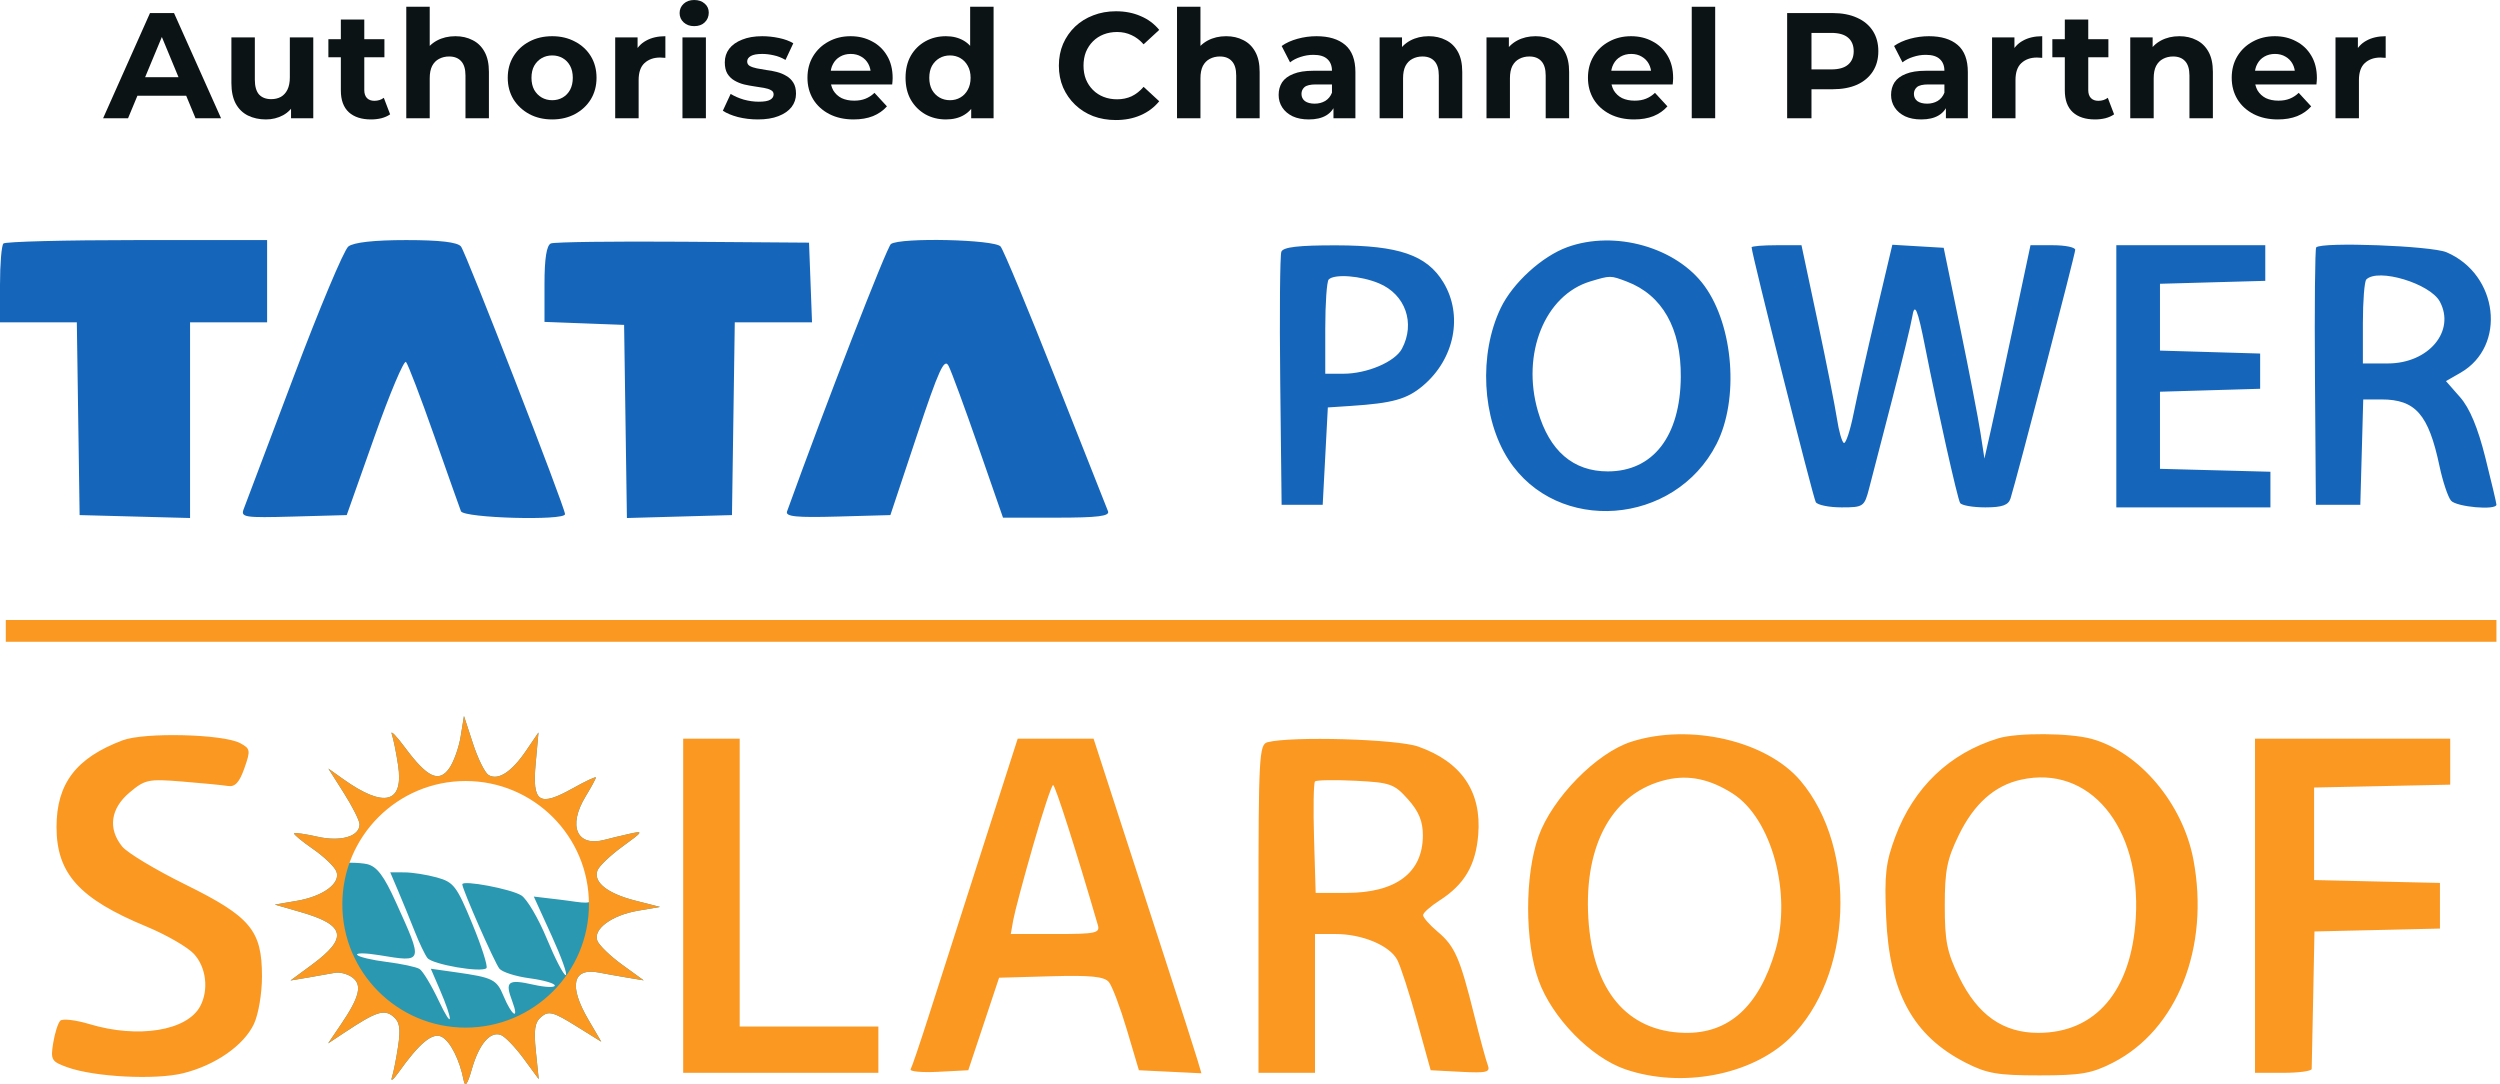
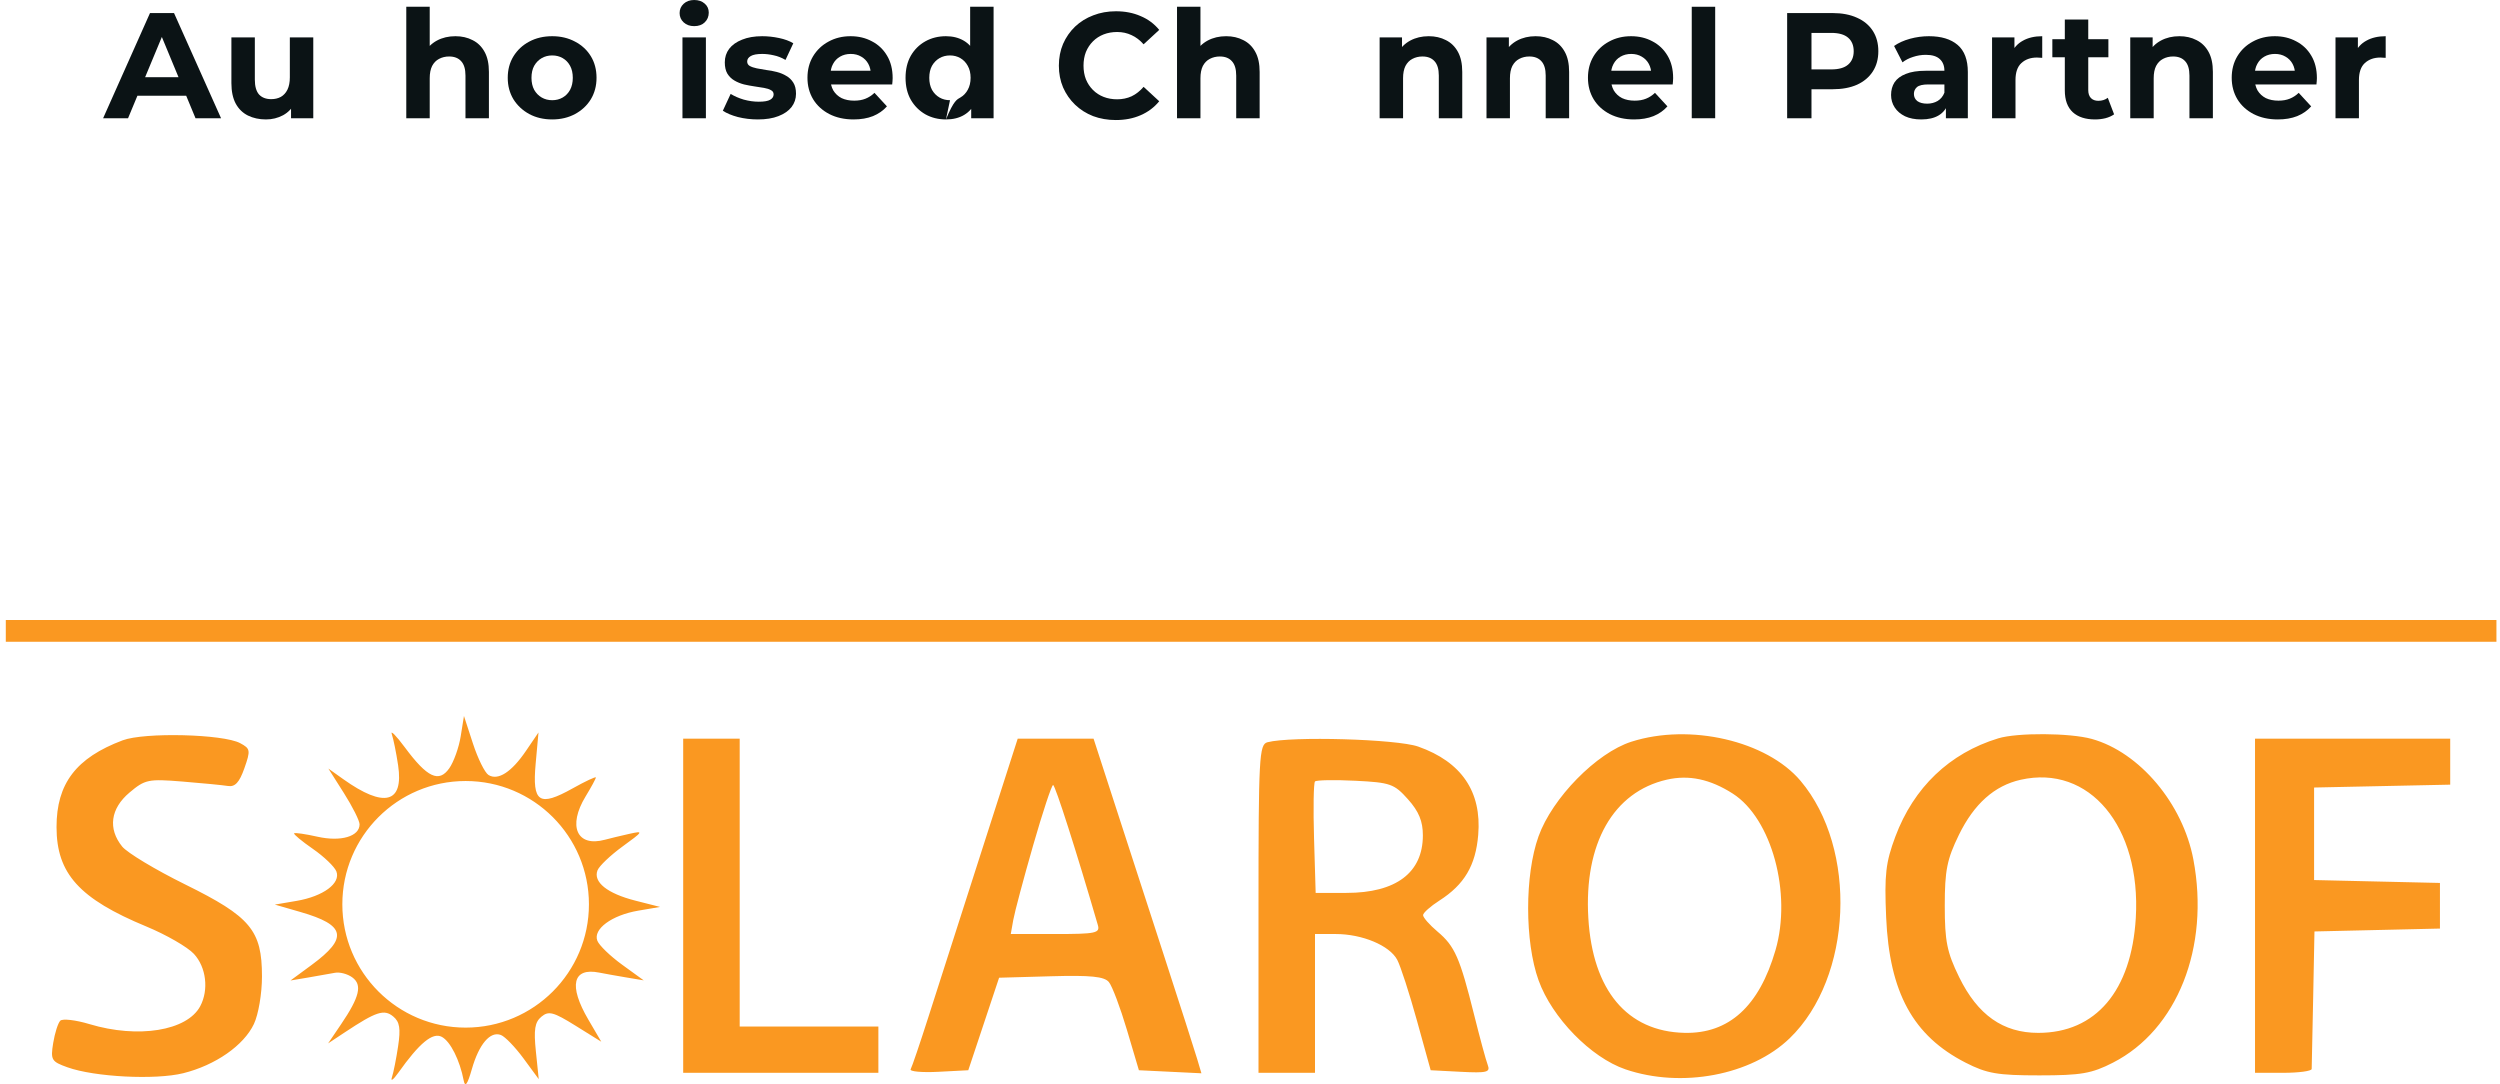
<svg xmlns="http://www.w3.org/2000/svg" width="392" height="170" viewBox="0 0 392 170" fill="none">
-   <path fill-rule="evenodd" clip-rule="evenodd" d="M72.237 115.457C71.955 117.213 71.15 119.465 70.448 120.465C68.819 122.785 66.998 121.93 63.487 117.196C62.106 115.335 61.183 114.401 61.434 115.12C61.684 115.838 62.131 118.036 62.425 120.001C63.319 125.963 60.236 126.743 53.829 122.178L51.487 120.509L53.934 124.371C55.28 126.495 56.382 128.693 56.382 129.256C56.382 131.153 53.442 132.019 49.791 131.198C47.902 130.773 46.25 130.533 46.119 130.664C45.989 130.795 47.311 131.893 49.058 133.105C50.805 134.316 52.465 135.908 52.746 136.643C53.457 138.497 50.694 140.542 46.513 141.257L43.092 141.841L47.119 143.003C54.206 145.048 54.63 147.059 48.869 151.299L45.55 153.742L48.348 153.271C49.887 153.013 51.764 152.681 52.519 152.534C53.273 152.387 54.495 152.711 55.234 153.251C56.839 154.425 56.386 156.32 53.476 160.611L51.446 163.605L54.115 161.838C58.994 158.607 60.236 158.204 61.661 159.388C62.671 160.227 62.842 161.267 62.425 164.043C62.131 166.009 61.693 168.206 61.453 168.925C61.212 169.644 61.66 169.326 62.446 168.217C65.772 163.534 67.853 161.817 69.276 162.579C70.63 163.305 72.095 166.225 72.709 169.426C72.927 170.561 73.305 170.035 73.983 167.649C75.103 163.721 76.868 161.645 78.545 162.289C79.192 162.537 80.791 164.196 82.098 165.975L84.474 169.209L84.026 164.86C83.672 161.432 83.856 160.28 84.895 159.417C86.031 158.474 86.767 158.669 90.248 160.833L94.282 163.343L92.246 159.866C89.124 154.535 89.79 151.673 93.958 152.504C94.776 152.668 96.681 153.008 98.192 153.261L100.937 153.721L97.55 151.265C95.686 149.914 93.936 148.223 93.662 147.506C92.962 145.68 95.935 143.496 100.079 142.79L103.499 142.208L99.609 141.216C95.217 140.096 92.984 138.308 93.686 136.475C93.948 135.793 95.719 134.105 97.622 132.723C100.902 130.341 100.957 130.238 98.667 130.75C97.338 131.048 95.617 131.463 94.841 131.673C90.454 132.864 88.98 129.543 91.824 124.875C92.708 123.424 93.431 122.089 93.431 121.909C93.431 121.73 91.792 122.499 89.788 123.62C84.527 126.562 83.439 125.837 83.99 119.754L84.435 114.849L82.474 117.736C80.209 121.071 78.085 122.438 76.596 121.518C76.023 121.163 74.923 118.937 74.152 116.57L72.749 112.267L72.237 115.457ZM65.782 122.918C62.859 124.22 56.128 128.009 54.115 135.502C53.014 135.174 56.481 135.224 57.589 135.502C59.108 135.884 60.199 137.329 62.047 141.405C66.407 151.027 66.441 150.919 59.437 149.764C57.351 149.421 55.806 149.4 56.003 149.718C56.199 150.036 58.271 150.536 60.606 150.828C62.942 151.12 65.27 151.617 65.782 151.933C66.292 152.249 67.653 154.501 68.804 156.937C71.054 161.698 71.131 160.185 68.901 155.021L67.553 151.898L71.431 152.447C77.287 153.275 77.873 153.565 78.952 156.172C80.266 159.345 81.476 160.056 80.312 156.97C79.142 153.87 79.63 153.496 83.66 154.402C85.491 154.814 86.988 154.872 86.988 154.534C86.988 154.194 85.214 153.681 83.045 153.393C80.877 153.106 78.744 152.425 78.303 151.88C77.546 150.942 72.49 139.449 72.49 138.664C72.49 137.947 80.167 139.392 81.753 140.409C82.639 140.976 84.429 144.02 85.732 147.172C87.035 150.324 88.374 152.903 88.707 152.903C89.04 152.903 88.05 150.131 86.507 146.742L83.701 140.581L87.761 141.062C91.676 141.527 93.028 142.136 93.028 140.204C94.007 139.328 92.417 136.399 91.821 134.973C89.788 126.557 75.055 118.786 65.782 122.918ZM62.477 139.806C63.183 141.469 64.333 144.279 65.031 146.052C65.73 147.825 66.625 149.698 67.02 150.214C67.799 151.229 75.522 152.556 76.274 151.803C76.527 151.551 75.531 148.429 74.061 144.867C71.615 138.938 71.145 138.322 68.516 137.591C66.937 137.152 64.642 136.791 63.419 136.788L61.192 136.783L62.477 139.806Z" fill="#2A98B0" />
-   <path fill-rule="evenodd" clip-rule="evenodd" d="M0.537 38.182C0.242 38.477 0 41.379 0 44.63V50.541H6.023H12.046L12.265 65.653L12.484 80.766L21.143 80.995L29.801 81.224V65.882V50.541H35.842H41.883V44.093V37.645H21.479C10.256 37.645 0.832 37.887 0.537 38.182ZM54.62 38.652C53.925 39.207 50.079 48.365 46.072 59.004C42.065 69.643 38.534 78.996 38.224 79.787C37.702 81.122 38.271 81.211 46.014 80.996L54.367 80.766L58.728 68.446C61.127 61.67 63.347 56.411 63.662 56.759C63.977 57.107 65.957 62.288 68.062 68.273C70.167 74.257 72.064 79.608 72.276 80.161C72.688 81.237 88.598 81.684 88.598 80.619C88.598 79.579 73.079 39.659 72.283 38.652C71.744 37.97 68.965 37.645 63.685 37.645C58.654 37.645 55.434 38.003 54.62 38.652ZM86.383 38.171C85.706 38.45 85.376 40.532 85.376 44.529V50.473L91.618 50.709L97.86 50.944L98.079 66.085L98.299 81.225L106.536 80.996L114.774 80.766L114.994 65.653L115.213 50.541H121.269H127.326L127.091 44.294L126.856 38.048L107.123 37.903C96.27 37.823 86.937 37.944 86.383 38.171ZM139.699 38.261C139.063 38.705 129.374 63.647 123.41 80.19C123.118 81.002 124.839 81.177 131.325 80.996L139.612 80.766L143.771 68.275C147.221 57.916 148.07 56.059 148.748 57.394C149.197 58.279 151.299 63.991 153.418 70.086L157.271 81.169H165.709C172.142 81.169 174.048 80.93 173.735 80.161C173.508 79.608 169.815 70.269 165.527 59.408C161.239 48.548 157.355 39.209 156.894 38.654C155.974 37.545 141.21 37.208 139.699 38.261ZM245.768 38.748C241.77 40.197 237.191 44.379 235.313 48.299C231.845 55.535 232.366 65.647 236.539 72.086C244.162 83.851 262.606 82.456 269.15 69.621C272.702 62.654 271.832 51.143 267.28 44.855C262.883 38.781 253.238 36.043 245.768 38.748ZM200.916 39.474C200.7 40.037 200.621 49.196 200.739 59.826L200.956 79.154H204.178H207.399L207.802 71.52L208.205 63.887L211.829 63.648C218.379 63.218 220.61 62.594 223.11 60.488C228.099 56.287 229.453 49.411 226.308 44.248C223.721 40.002 219.346 38.489 209.589 38.469C203.625 38.456 201.198 38.737 200.916 39.474ZM274.653 38.78C274.653 39.773 284.294 78.058 284.716 78.741C284.993 79.19 286.815 79.557 288.764 79.557C292.187 79.557 292.338 79.451 293.089 76.534C293.517 74.872 295.136 68.615 296.688 62.631C298.24 56.646 299.653 50.843 299.827 49.735C300.211 47.293 300.678 48.385 301.895 54.571C303.745 63.972 306.937 78.208 307.345 78.866C307.579 79.247 309.356 79.557 311.294 79.557C313.946 79.557 314.924 79.208 315.254 78.146C316.304 74.758 325.396 39.815 325.396 39.168C325.396 38.774 323.817 38.451 321.888 38.451H318.381L315.772 50.742C314.338 57.503 312.713 65.029 312.162 67.467L311.159 71.9L310.539 67.87C310.198 65.653 308.76 58.218 307.344 51.347L304.771 38.854L300.745 38.616L296.719 38.377L294.187 49.094C292.795 54.988 291.205 62.056 290.655 64.801C290.104 67.547 289.406 69.64 289.105 69.454C288.804 69.267 288.324 67.565 288.038 65.671C287.752 63.777 286.384 56.878 284.996 50.339L282.473 38.451H278.564C276.413 38.451 274.653 38.599 274.653 38.78ZM331.839 59.004V79.557H343.921H356.002V76.763V73.97L347.344 73.741L338.685 73.512V67.467V61.422L346.538 61.191L354.391 60.961V58.198V55.435L346.538 55.204L338.685 54.974V49.735V44.496L346.941 44.266L355.197 44.036V41.244V38.451H343.518H331.839V59.004ZM363.181 38.79C362.994 38.976 362.906 48.134 362.985 59.142L363.129 79.154H366.613H370.097L370.327 70.892L370.556 62.631H373.4C378.753 62.631 380.796 64.97 382.507 73.054C383.016 75.462 383.829 77.91 384.314 78.495C385.144 79.496 391.441 80.053 391.441 79.125C391.441 78.887 390.658 75.57 389.702 71.752C388.523 67.05 387.247 63.997 385.745 62.285L383.528 59.758L385.817 58.444C393.07 54.278 391.758 43.028 383.614 39.556C381.229 38.539 364.074 37.895 363.181 38.79ZM208.339 43.824C208.044 44.119 207.802 47.565 207.802 51.481V58.601H210.647C214.359 58.601 218.723 56.741 219.819 54.692C221.96 50.688 220.375 46.165 216.221 44.427C213.352 43.228 209.249 42.914 208.339 43.824ZM249.378 44.12C242.24 46.259 238.522 55.453 241.146 64.482C242.955 70.71 246.676 73.915 252.101 73.915C259.207 73.915 263.465 68.412 263.548 59.121C263.616 51.493 260.651 46.255 255.069 44.144C252.504 43.174 252.536 43.175 249.378 44.12ZM371.037 43.824C370.742 44.119 370.5 47.202 370.5 50.675V56.989H374.418C380.793 56.989 385.049 51.93 382.57 47.296C381.049 44.45 372.871 41.988 371.037 43.824Z" fill="#1566BB" />
  <rect x="391.441" y="97.216" width="3.412" height="390.532" transform="rotate(90 391.441 97.216)" fill="#FA9821" />
  <path fill-rule="evenodd" clip-rule="evenodd" d="M70.448 120.465C71.15 119.465 71.955 117.213 72.237 115.457L72.749 112.267L74.152 116.57C74.922 118.937 76.023 121.163 76.596 121.518C78.085 122.438 80.209 121.071 82.474 117.736L84.435 114.849L83.99 119.754C83.439 125.837 84.527 126.562 89.788 123.62C91.792 122.499 93.431 121.73 93.431 121.909C93.431 122.089 92.708 123.424 91.824 124.875C88.98 129.543 90.454 132.864 94.841 131.673C95.617 131.463 97.338 131.048 98.667 130.75C100.957 130.238 100.902 130.341 97.622 132.723C95.719 134.105 93.948 135.793 93.686 136.475C92.984 138.308 95.217 140.096 99.609 141.216L103.499 142.208L100.079 142.79C95.935 143.496 92.962 145.68 93.662 147.506C93.936 148.223 95.686 149.914 97.55 151.265L100.937 153.721L98.192 153.261C96.68 153.008 94.776 152.668 93.958 152.504C89.79 151.673 89.124 154.535 92.246 159.866L94.282 163.343L90.248 160.833C86.767 158.669 86.031 158.474 84.895 159.417C83.856 160.28 83.672 161.432 84.026 164.86L84.474 169.209L82.098 165.975C80.791 164.196 79.192 162.537 78.545 162.289C76.868 161.645 75.103 163.721 73.983 167.649C73.304 170.035 72.927 170.561 72.709 169.426C72.095 166.225 70.63 163.305 69.276 162.579C67.852 161.817 65.772 163.534 62.446 168.217C61.659 169.326 61.212 169.644 61.453 168.925C61.693 168.206 62.131 166.009 62.425 164.043C62.842 161.267 62.671 160.227 61.661 159.388C60.235 158.204 58.994 158.607 54.115 161.838L51.446 163.605L53.476 160.611C56.386 156.32 56.839 154.425 55.234 153.251C54.495 152.711 53.272 152.387 52.519 152.534C51.764 152.681 49.887 153.013 48.348 153.271L45.55 153.742L48.869 151.299C54.63 147.059 54.206 145.048 47.119 143.003L43.092 141.841L46.512 141.257C50.693 140.542 53.457 138.497 52.746 136.643C52.465 135.908 50.805 134.316 49.058 133.105C47.311 131.893 45.989 130.795 46.119 130.664C46.25 130.533 47.902 130.773 49.791 131.198C53.442 132.019 56.381 131.153 56.381 129.256C56.381 128.693 55.28 126.495 53.934 124.371L51.487 120.509L53.829 122.178C60.235 126.743 63.319 125.963 62.425 120.001C62.131 118.036 61.684 115.838 61.434 115.12C61.183 114.401 62.106 115.335 63.487 117.196C66.998 121.93 68.819 122.785 70.448 120.465ZM8.864 129.69C8.859 122.859 11.934 118.826 19.239 116.08C22.655 114.796 34.987 115.096 37.661 116.528C39.265 117.388 39.309 117.65 38.316 120.467C37.533 122.689 36.855 123.421 35.742 123.242C34.912 123.109 31.683 122.795 28.567 122.544C23.256 122.114 22.74 122.222 20.312 124.267C17.323 126.782 16.894 129.941 19.158 132.74C19.949 133.717 24.388 136.387 29.022 138.673C39.296 143.741 41.078 145.873 41.078 153.102C41.078 155.796 40.522 159.071 39.81 160.572C38.216 163.933 33.769 167.028 28.733 168.28C24.373 169.363 14.831 168.877 10.585 167.356C8.059 166.451 7.91 166.197 8.341 163.543C8.595 161.979 9.095 160.406 9.453 160.048C9.81 159.691 11.875 159.932 14.04 160.584C21.647 162.875 29.329 161.635 31.389 157.784C32.764 155.213 32.338 151.656 30.406 149.57C29.41 148.494 26.057 146.563 22.956 145.279C12.435 140.924 8.869 136.978 8.864 129.69ZM241.242 131.141C243.404 125.112 250.337 118.045 255.802 116.3C264.983 113.368 277.021 116.154 282.328 122.437C291.328 133.093 290.479 153.264 280.631 162.791C274.624 168.602 263.679 170.676 254.87 167.672C249.451 165.824 243.355 159.578 241.246 153.709C239.069 147.653 239.068 137.206 241.242 131.141ZM297.19 131.184C300.075 123.467 305.684 118.106 313.315 115.775C316.304 114.862 324.568 114.912 327.994 115.864C335.48 117.945 342.269 126.004 343.922 134.774C346.519 148.544 341.402 161.469 331.311 166.626C327.971 168.333 326.31 168.62 319.759 168.62C313.207 168.62 311.546 168.333 308.206 166.626C299.967 162.415 296.258 155.629 295.748 143.824C295.459 137.133 295.675 135.241 297.19 131.184ZM107.124 168.217V142.022V115.827H111.554H115.984V138.395V160.963H126.857H137.73V164.59V168.217H122.427H107.124ZM145.61 159.351C146.954 155.14 150.647 143.625 153.815 133.761L159.575 115.827H165.524H171.473L174.676 125.701C176.436 131.132 179.94 141.922 182.462 149.679C184.984 157.437 187.348 164.798 187.714 166.038L188.382 168.291L183.481 168.053L178.58 167.814L176.697 161.469C175.662 157.98 174.391 154.614 173.871 153.987C173.148 153.115 171.03 152.902 164.793 153.078L156.658 153.306L154.242 160.56L151.825 167.814L147.12 168.059C144.533 168.192 142.584 168.011 142.79 167.656C142.996 167.299 144.265 163.563 145.61 159.351ZM197.332 142.484C197.332 118.655 197.436 116.724 198.742 116.383C202.47 115.408 219.041 115.885 222.378 117.064C229.167 119.461 232.346 124.137 231.785 130.903C231.386 135.709 229.617 138.702 225.688 141.216C224.302 142.103 223.155 143.124 223.138 143.485C223.12 143.846 224.147 145.017 225.418 146.088C228.115 148.359 228.91 150.168 231.133 159.086C232.035 162.709 233 166.264 233.278 166.988C233.716 168.129 233.153 168.271 229.057 168.059L224.331 167.814L222.177 160.032C220.992 155.752 219.6 151.46 219.083 150.493C217.883 148.249 213.6 146.455 209.44 146.455H206.192V157.336V168.217H201.762H197.332V142.484ZM353.587 168.217V142.022V115.827H368.89H384.193V119.431V123.034L373.521 123.259L362.849 123.484V130.738V137.992L372.716 138.219L382.583 138.445V142.022V145.599L372.745 145.826L362.908 146.052L362.703 156.53C362.59 162.293 362.486 167.281 362.472 167.613C362.458 167.945 360.453 168.217 358.017 168.217H353.587ZM249.049 143.935C248.358 132.266 252.956 124.169 261.365 122.249C264.822 121.46 268.154 122.166 271.706 124.442C277.799 128.346 280.992 140.053 278.399 148.982C275.837 157.799 271.094 162.11 264.13 161.951C255.129 161.746 249.722 155.287 249.049 143.935ZM307.163 130.894C309.533 126.046 312.727 123.196 316.831 122.269C327.601 119.834 335.742 129.6 334.893 143.935C334.215 155.366 328.622 161.955 319.598 161.955C314.075 161.955 310.097 159.151 307.192 153.211C305.285 149.309 304.939 147.591 304.939 142.022C304.939 136.475 305.287 134.73 307.163 130.894ZM206.042 131.474C205.903 126.78 205.971 122.757 206.192 122.533C206.414 122.31 209.26 122.26 212.518 122.422C218.013 122.697 218.61 122.907 220.774 125.33C222.471 127.231 223.106 128.768 223.106 130.974C223.106 136.841 218.904 140.007 211.117 140.007H206.296L206.042 131.474ZM158.882 144.239C159.099 143.02 160.498 137.766 161.994 132.563C163.489 127.36 164.898 123.099 165.126 123.092C165.453 123.084 168.804 133.567 172.142 145.045C172.51 146.312 171.836 146.455 165.52 146.455H158.489L158.882 144.239ZM73.012 161.13C83.689 161.13 92.345 152.474 92.345 141.796C92.345 131.119 83.689 122.463 73.012 122.463C62.335 122.463 53.679 131.119 53.679 141.796C53.679 152.474 62.335 161.13 73.012 161.13Z" fill="#FA9821" />
  <path d="M16.169 18.539L23.519 2.049H27.288L34.661 18.539H30.656L24.626 3.981H26.134L20.079 18.539H16.169ZM19.844 15.006L20.857 12.108H29.337L30.374 15.006H19.844Z" fill="#0B1315" />
  <path d="M41.701 18.728C40.649 18.728 39.707 18.523 38.874 18.115C38.058 17.707 37.422 17.087 36.966 16.254C36.511 15.406 36.283 14.33 36.283 13.027V5.866H39.958V12.485C39.958 13.537 40.178 14.315 40.618 14.817C41.073 15.304 41.709 15.547 42.526 15.547C43.091 15.547 43.594 15.43 44.033 15.194C44.473 14.943 44.819 14.566 45.07 14.063C45.321 13.545 45.447 12.901 45.447 12.132V5.866H49.122V18.539H45.635V15.053L46.271 16.066C45.847 16.945 45.219 17.613 44.387 18.068C43.57 18.508 42.675 18.728 41.701 18.728Z" fill="#0B1315" />
-   <path d="M58.18 18.728C56.688 18.728 55.526 18.351 54.693 17.597C53.861 16.827 53.445 15.689 53.445 14.181V3.062H57.12V14.134C57.12 14.668 57.261 15.084 57.544 15.383C57.826 15.665 58.211 15.807 58.698 15.807C59.279 15.807 59.774 15.65 60.182 15.335L61.171 17.927C60.794 18.194 60.339 18.398 59.805 18.539C59.287 18.665 58.745 18.728 58.18 18.728ZM51.49 8.975V6.148H60.276V8.975H51.49Z" fill="#0B1315" />
  <path d="M71.409 5.677C72.414 5.677 73.309 5.881 74.094 6.29C74.895 6.682 75.523 7.295 75.978 8.127C76.434 8.944 76.662 9.996 76.662 11.284V18.539H72.987V11.849C72.987 10.828 72.759 10.074 72.304 9.588C71.864 9.101 71.236 8.857 70.419 8.857C69.838 8.857 69.312 8.983 68.841 9.234C68.385 9.47 68.024 9.839 67.757 10.341C67.506 10.844 67.38 11.488 67.38 12.273V18.539H63.705V1.06H67.38V9.376L66.556 8.316C67.011 7.468 67.663 6.816 68.511 6.36C69.359 5.905 70.325 5.677 71.409 5.677Z" fill="#0B1315" />
  <path d="M86.586 18.728C85.236 18.728 84.034 18.445 82.982 17.88C81.946 17.314 81.121 16.545 80.509 15.571C79.912 14.582 79.614 13.459 79.614 12.202C79.614 10.93 79.912 9.807 80.509 8.834C81.121 7.844 81.946 7.075 82.982 6.525C84.034 5.96 85.236 5.677 86.586 5.677C87.921 5.677 89.115 5.96 90.167 6.525C91.219 7.075 92.044 7.837 92.641 8.81C93.237 9.784 93.536 10.915 93.536 12.202C93.536 13.459 93.237 14.582 92.641 15.571C92.044 16.545 91.219 17.314 90.167 17.88C89.115 18.445 87.921 18.728 86.586 18.728ZM86.586 15.712C87.199 15.712 87.749 15.571 88.235 15.288C88.722 15.006 89.107 14.605 89.39 14.087C89.672 13.553 89.814 12.925 89.814 12.202C89.814 11.464 89.672 10.836 89.39 10.318C89.107 9.8 88.722 9.399 88.235 9.116C87.749 8.834 87.199 8.692 86.586 8.692C85.974 8.692 85.424 8.834 84.937 9.116C84.451 9.399 84.058 9.8 83.76 10.318C83.477 10.836 83.336 11.464 83.336 12.202C83.336 12.925 83.477 13.553 83.76 14.087C84.058 14.605 84.451 15.006 84.937 15.288C85.424 15.571 85.974 15.712 86.586 15.712Z" fill="#0B1315" />
-   <path d="M96.463 18.539V5.866H99.973V9.446L99.478 8.41C99.855 7.515 100.46 6.839 101.292 6.384C102.125 5.913 103.138 5.677 104.331 5.677V9.069C104.174 9.054 104.033 9.046 103.907 9.046C103.781 9.03 103.648 9.022 103.507 9.022C102.502 9.022 101.685 9.313 101.057 9.894C100.444 10.459 100.138 11.347 100.138 12.556V18.539H96.463Z" fill="#0B1315" />
  <path d="M107.01 18.539V5.866H110.685V18.539H107.01ZM108.848 4.099C108.172 4.099 107.623 3.903 107.199 3.51C106.775 3.117 106.563 2.631 106.563 2.049C106.563 1.468 106.775 0.982 107.199 0.589C107.623 0.196 108.172 0 108.848 0C109.523 0 110.073 0.188 110.497 0.565C110.921 0.927 111.133 1.398 111.133 1.979C111.133 2.591 110.921 3.102 110.497 3.51C110.088 3.903 109.539 4.099 108.848 4.099Z" fill="#0B1315" />
  <path d="M118.831 18.728C117.747 18.728 116.703 18.602 115.698 18.351C114.708 18.084 113.923 17.754 113.342 17.361L114.567 14.723C115.148 15.084 115.831 15.383 116.616 15.618C117.417 15.838 118.202 15.948 118.972 15.948C119.82 15.948 120.417 15.846 120.762 15.642C121.124 15.438 121.304 15.155 121.304 14.794C121.304 14.495 121.163 14.275 120.88 14.134C120.613 13.977 120.252 13.859 119.796 13.781C119.341 13.702 118.838 13.624 118.289 13.545C117.755 13.467 117.213 13.364 116.663 13.239C116.114 13.098 115.611 12.893 115.156 12.626C114.7 12.36 114.331 11.998 114.049 11.543C113.782 11.087 113.648 10.498 113.648 9.776C113.648 8.975 113.876 8.268 114.331 7.656C114.802 7.043 115.478 6.564 116.357 6.219C117.237 5.858 118.289 5.677 119.514 5.677C120.378 5.677 121.257 5.771 122.152 5.96C123.047 6.148 123.793 6.423 124.39 6.784L123.165 9.399C122.553 9.038 121.932 8.795 121.304 8.669C120.692 8.528 120.095 8.457 119.514 8.457C118.697 8.457 118.1 8.567 117.723 8.787C117.347 9.007 117.158 9.289 117.158 9.635C117.158 9.949 117.292 10.184 117.559 10.341C117.841 10.498 118.21 10.624 118.666 10.718C119.121 10.813 119.616 10.899 120.15 10.977C120.699 11.04 121.249 11.142 121.799 11.284C122.348 11.425 122.843 11.629 123.283 11.896C123.738 12.147 124.107 12.501 124.39 12.956C124.673 13.396 124.814 13.977 124.814 14.699C124.814 15.485 124.578 16.183 124.107 16.796C123.636 17.393 122.953 17.864 122.058 18.209C121.178 18.555 120.103 18.728 118.831 18.728Z" fill="#0B1315" />
  <path d="M133.842 18.728C132.397 18.728 131.125 18.445 130.026 17.88C128.942 17.314 128.102 16.545 127.505 15.571C126.909 14.582 126.61 13.459 126.61 12.202C126.61 10.93 126.901 9.807 127.482 8.834C128.079 7.844 128.887 7.075 129.908 6.525C130.929 5.96 132.083 5.677 133.371 5.677C134.612 5.677 135.727 5.944 136.716 6.478C137.721 6.996 138.514 7.75 139.095 8.74C139.676 9.713 139.967 10.883 139.967 12.249C139.967 12.391 139.959 12.556 139.943 12.744C139.928 12.917 139.912 13.082 139.896 13.239H129.602V11.095H137.965L136.551 11.731C136.551 11.072 136.418 10.498 136.151 10.012C135.884 9.525 135.515 9.148 135.044 8.881C134.572 8.598 134.023 8.457 133.395 8.457C132.766 8.457 132.209 8.598 131.722 8.881C131.251 9.148 130.882 9.533 130.615 10.035C130.348 10.522 130.214 11.103 130.214 11.778V12.344C130.214 13.035 130.364 13.647 130.662 14.181C130.976 14.699 131.408 15.1 131.958 15.383C132.523 15.65 133.183 15.783 133.936 15.783C134.612 15.783 135.201 15.681 135.703 15.477C136.221 15.273 136.693 14.966 137.117 14.558L139.072 16.678C138.491 17.338 137.76 17.848 136.881 18.209C136.002 18.555 134.989 18.728 133.842 18.728Z" fill="#0B1315" />
-   <path d="M148.326 18.728C147.133 18.728 146.057 18.461 145.099 17.927C144.141 17.377 143.379 16.615 142.814 15.642C142.264 14.668 141.99 13.522 141.99 12.202C141.99 10.867 142.264 9.713 142.814 8.74C143.379 7.766 144.141 7.012 145.099 6.478C146.057 5.944 147.133 5.677 148.326 5.677C149.394 5.677 150.329 5.913 151.13 6.384C151.93 6.855 152.551 7.57 152.991 8.528C153.43 9.486 153.65 10.71 153.65 12.202C153.65 13.679 153.438 14.904 153.014 15.877C152.59 16.835 151.978 17.55 151.177 18.021C150.391 18.492 149.441 18.728 148.326 18.728ZM148.962 15.712C149.559 15.712 150.101 15.571 150.588 15.288C151.075 15.006 151.459 14.605 151.742 14.087C152.04 13.553 152.19 12.925 152.19 12.202C152.19 11.464 152.04 10.836 151.742 10.318C151.459 9.8 151.075 9.399 150.588 9.116C150.101 8.834 149.559 8.692 148.962 8.692C148.35 8.692 147.8 8.834 147.313 9.116C146.827 9.399 146.434 9.8 146.136 10.318C145.853 10.836 145.711 11.464 145.711 12.202C145.711 12.925 145.853 13.553 146.136 14.087C146.434 14.605 146.827 15.006 147.313 15.288C147.8 15.571 148.35 15.712 148.962 15.712ZM152.284 18.539V15.948L152.355 12.179L152.119 8.433V1.06H155.794V18.539H152.284Z" fill="#0B1315" />
+   <path d="M148.326 18.728C147.133 18.728 146.057 18.461 145.099 17.927C144.141 17.377 143.379 16.615 142.814 15.642C142.264 14.668 141.99 13.522 141.99 12.202C141.99 10.867 142.264 9.713 142.814 8.74C143.379 7.766 144.141 7.012 145.099 6.478C146.057 5.944 147.133 5.677 148.326 5.677C149.394 5.677 150.329 5.913 151.13 6.384C151.93 6.855 152.551 7.57 152.991 8.528C153.43 9.486 153.65 10.71 153.65 12.202C153.65 13.679 153.438 14.904 153.014 15.877C152.59 16.835 151.978 17.55 151.177 18.021C150.391 18.492 149.441 18.728 148.326 18.728ZC149.559 15.712 150.101 15.571 150.588 15.288C151.075 15.006 151.459 14.605 151.742 14.087C152.04 13.553 152.19 12.925 152.19 12.202C152.19 11.464 152.04 10.836 151.742 10.318C151.459 9.8 151.075 9.399 150.588 9.116C150.101 8.834 149.559 8.692 148.962 8.692C148.35 8.692 147.8 8.834 147.313 9.116C146.827 9.399 146.434 9.8 146.136 10.318C145.853 10.836 145.711 11.464 145.711 12.202C145.711 12.925 145.853 13.553 146.136 14.087C146.434 14.605 146.827 15.006 147.313 15.288C147.8 15.571 148.35 15.712 148.962 15.712ZM152.284 18.539V15.948L152.355 12.179L152.119 8.433V1.06H155.794V18.539H152.284Z" fill="#0B1315" />
  <path d="M174.959 18.822C173.687 18.822 172.501 18.618 171.402 18.209C170.319 17.785 169.376 17.189 168.575 16.419C167.774 15.65 167.146 14.746 166.691 13.71C166.251 12.674 166.031 11.535 166.031 10.294C166.031 9.054 166.251 7.915 166.691 6.879C167.146 5.842 167.774 4.939 168.575 4.17C169.392 3.4 170.342 2.811 171.426 2.403C172.509 1.979 173.695 1.767 174.983 1.767C176.412 1.767 177.7 2.018 178.846 2.521C180.008 3.007 180.982 3.73 181.767 4.688L179.317 6.949C178.752 6.305 178.124 5.826 177.433 5.512C176.742 5.182 175.988 5.018 175.171 5.018C174.402 5.018 173.695 5.143 173.051 5.394C172.407 5.646 171.85 6.007 171.379 6.478C170.907 6.949 170.538 7.507 170.271 8.151C170.02 8.795 169.895 9.509 169.895 10.294C169.895 11.079 170.02 11.794 170.271 12.438C170.538 13.082 170.907 13.639 171.379 14.111C171.85 14.582 172.407 14.943 173.051 15.194C173.695 15.445 174.402 15.571 175.171 15.571C175.988 15.571 176.742 15.414 177.433 15.1C178.124 14.77 178.752 14.275 179.317 13.616L181.767 15.877C180.982 16.835 180.008 17.566 178.846 18.068C177.7 18.571 176.404 18.822 174.959 18.822Z" fill="#0B1315" />
  <path d="M192.259 5.677C193.264 5.677 194.16 5.881 194.945 6.29C195.746 6.682 196.374 7.295 196.829 8.127C197.285 8.944 197.512 9.996 197.512 11.284V18.539H193.838V11.849C193.838 10.828 193.61 10.074 193.154 9.588C192.715 9.101 192.087 8.857 191.27 8.857C190.689 8.857 190.163 8.983 189.692 9.234C189.236 9.47 188.875 9.839 188.608 10.341C188.357 10.844 188.231 11.488 188.231 12.273V18.539H184.556V1.06H188.231V9.376L187.407 8.316C187.862 7.468 188.514 6.816 189.362 6.36C190.21 5.905 191.176 5.677 192.259 5.677Z" fill="#0B1315" />
-   <path d="M209.088 18.539V16.066L208.853 15.524V11.095C208.853 10.31 208.609 9.698 208.123 9.258C207.651 8.818 206.921 8.598 205.932 8.598C205.257 8.598 204.589 8.708 203.929 8.928C203.286 9.132 202.736 9.415 202.281 9.776L200.961 7.208C201.652 6.722 202.485 6.345 203.458 6.078C204.432 5.811 205.421 5.677 206.426 5.677C208.358 5.677 209.858 6.133 210.926 7.043C211.994 7.954 212.528 9.376 212.528 11.307V18.539H209.088ZM205.225 18.728C204.236 18.728 203.388 18.563 202.681 18.233C201.974 17.887 201.432 17.424 201.056 16.843C200.679 16.262 200.49 15.61 200.49 14.888C200.49 14.134 200.671 13.475 201.032 12.909C201.409 12.344 201.998 11.904 202.799 11.59C203.6 11.26 204.644 11.095 205.932 11.095H209.3V13.239H206.332C205.469 13.239 204.872 13.38 204.542 13.663C204.228 13.946 204.071 14.299 204.071 14.723C204.071 15.194 204.251 15.571 204.613 15.854C204.99 16.121 205.5 16.254 206.144 16.254C206.756 16.254 207.306 16.113 207.793 15.83C208.28 15.532 208.633 15.1 208.853 14.534L209.418 16.231C209.151 17.047 208.664 17.668 207.958 18.092C207.251 18.516 206.34 18.728 205.225 18.728Z" fill="#0B1315" />
  <path d="M224.028 5.677C225.033 5.677 225.928 5.881 226.713 6.29C227.514 6.682 228.142 7.295 228.598 8.127C229.053 8.944 229.281 9.996 229.281 11.284V18.539H225.606V11.849C225.606 10.828 225.378 10.074 224.923 9.588C224.483 9.101 223.855 8.857 223.038 8.857C222.457 8.857 221.931 8.983 221.46 9.234C221.005 9.47 220.644 9.839 220.377 10.341C220.125 10.844 220 11.488 220 12.273V18.539H216.325V5.866H219.835V9.376L219.175 8.316C219.631 7.468 220.282 6.816 221.13 6.36C221.978 5.905 222.944 5.677 224.028 5.677Z" fill="#0B1315" />
  <path d="M240.786 5.677C241.791 5.677 242.687 5.881 243.472 6.29C244.273 6.682 244.901 7.295 245.356 8.127C245.812 8.944 246.039 9.996 246.039 11.284V18.539H242.365V11.849C242.365 10.828 242.137 10.074 241.681 9.588C241.242 9.101 240.613 8.857 239.797 8.857C239.216 8.857 238.69 8.983 238.219 9.234C237.763 9.47 237.402 9.839 237.135 10.341C236.884 10.844 236.758 11.488 236.758 12.273V18.539H233.083V5.866H236.593V9.376L235.934 8.316C236.389 7.468 237.041 6.816 237.889 6.36C238.737 5.905 239.703 5.677 240.786 5.677Z" fill="#0B1315" />
  <path d="M256.223 18.728C254.778 18.728 253.506 18.445 252.407 17.88C251.324 17.314 250.483 16.545 249.887 15.571C249.29 14.582 248.991 13.459 248.991 12.202C248.991 10.93 249.282 9.807 249.863 8.834C250.46 7.844 251.269 7.075 252.289 6.525C253.31 5.96 254.464 5.677 255.752 5.677C256.993 5.677 258.108 5.944 259.097 6.478C260.102 6.996 260.895 7.75 261.476 8.74C262.058 9.713 262.348 10.883 262.348 12.249C262.348 12.391 262.34 12.556 262.325 12.744C262.309 12.917 262.293 13.082 262.277 13.239H251.983V11.095H260.346L258.932 11.731C258.932 11.072 258.799 10.498 258.532 10.012C258.265 9.525 257.896 9.148 257.425 8.881C256.954 8.598 256.404 8.457 255.776 8.457C255.148 8.457 254.59 8.598 254.103 8.881C253.632 9.148 253.263 9.533 252.996 10.035C252.729 10.522 252.596 11.103 252.596 11.778V12.344C252.596 13.035 252.745 13.647 253.043 14.181C253.357 14.699 253.789 15.1 254.339 15.383C254.904 15.65 255.564 15.783 256.318 15.783C256.993 15.783 257.582 15.681 258.084 15.477C258.603 15.273 259.074 14.966 259.498 14.558L261.453 16.678C260.872 17.338 260.142 17.848 259.262 18.209C258.383 18.555 257.37 18.728 256.223 18.728Z" fill="#0B1315" />
  <path d="M265.266 18.539V1.06H268.941V18.539H265.266Z" fill="#0B1315" />
  <path d="M280.224 18.539V2.049H287.362C288.838 2.049 290.11 2.293 291.178 2.78C292.246 3.251 293.07 3.934 293.651 4.829C294.232 5.724 294.523 6.792 294.523 8.033C294.523 9.258 294.232 10.318 293.651 11.213C293.07 12.108 292.246 12.799 291.178 13.286C290.11 13.757 288.838 13.993 287.362 13.993H282.344L284.04 12.273V18.539H280.224ZM284.04 12.697L282.344 10.883H287.15C288.328 10.883 289.207 10.632 289.788 10.129C290.369 9.627 290.66 8.928 290.66 8.033C290.66 7.122 290.369 6.415 289.788 5.913C289.207 5.41 288.328 5.159 287.15 5.159H282.344L284.04 3.345V12.697Z" fill="#0B1315" />
  <path d="M305.118 18.539V16.066L304.883 15.524V11.095C304.883 10.31 304.639 9.698 304.152 9.258C303.681 8.818 302.951 8.598 301.962 8.598C301.286 8.598 300.619 8.708 299.959 8.928C299.315 9.132 298.766 9.415 298.31 9.776L296.991 7.208C297.682 6.722 298.514 6.345 299.488 6.078C300.462 5.811 301.451 5.677 302.456 5.677C304.388 5.677 305.888 6.133 306.956 7.043C308.023 7.954 308.557 9.376 308.557 11.307V18.539H305.118ZM301.255 18.728C300.265 18.728 299.417 18.563 298.711 18.233C298.004 17.887 297.462 17.424 297.085 16.843C296.708 16.262 296.52 15.61 296.52 14.888C296.52 14.134 296.701 13.475 297.062 12.909C297.439 12.344 298.028 11.904 298.828 11.59C299.629 11.26 300.674 11.095 301.962 11.095H305.33V13.239H302.362C301.498 13.239 300.901 13.38 300.572 13.663C300.258 13.946 300.101 14.299 300.101 14.723C300.101 15.194 300.281 15.571 300.642 15.854C301.019 16.121 301.53 16.254 302.174 16.254C302.786 16.254 303.336 16.113 303.823 15.83C304.309 15.532 304.663 15.1 304.883 14.534L305.448 16.231C305.181 17.047 304.694 17.668 303.987 18.092C303.281 18.516 302.37 18.728 301.255 18.728Z" fill="#0B1315" />
  <path d="M312.355 18.539V5.866H315.864V9.446L315.37 8.41C315.747 7.515 316.351 6.839 317.184 6.384C318.016 5.913 319.029 5.677 320.222 5.677V9.069C320.065 9.054 319.924 9.046 319.798 9.046C319.673 9.03 319.539 9.022 319.398 9.022C318.393 9.022 317.576 9.313 316.948 9.894C316.336 10.459 316.029 11.347 316.029 12.556V18.539H312.355Z" fill="#0B1315" />
  <path d="M328.498 18.728C327.006 18.728 325.844 18.351 325.012 17.597C324.18 16.827 323.763 15.689 323.763 14.181V3.062H327.438V14.134C327.438 14.668 327.58 15.084 327.862 15.383C328.145 15.665 328.53 15.807 329.017 15.807C329.598 15.807 330.092 15.65 330.501 15.335L331.49 17.927C331.113 18.194 330.658 18.398 330.124 18.539C329.605 18.665 329.064 18.728 328.498 18.728ZM321.808 8.975V6.148H330.595V8.975H321.808Z" fill="#0B1315" />
  <path d="M341.727 5.677C342.732 5.677 343.627 5.881 344.413 6.29C345.213 6.682 345.842 7.295 346.297 8.127C346.752 8.944 346.98 9.996 346.98 11.284V18.539H343.305V11.849C343.305 10.828 343.078 10.074 342.622 9.588C342.182 9.101 341.554 8.857 340.738 8.857C340.157 8.857 339.63 8.983 339.159 9.234C338.704 9.47 338.343 9.839 338.076 10.341C337.824 10.844 337.699 11.488 337.699 12.273V18.539H334.024V5.866H337.534V9.376L336.874 8.316C337.33 7.468 337.981 6.816 338.83 6.36C339.678 5.905 340.643 5.677 341.727 5.677Z" fill="#0B1315" />
  <path d="M357.164 18.728C355.719 18.728 354.447 18.445 353.348 17.88C352.264 17.314 351.424 16.545 350.827 15.571C350.231 14.582 349.932 13.459 349.932 12.202C349.932 10.93 350.223 9.807 350.804 8.834C351.401 7.844 352.209 7.075 353.23 6.525C354.251 5.96 355.405 5.677 356.693 5.677C357.934 5.677 359.049 5.944 360.038 6.478C361.043 6.996 361.836 7.75 362.417 8.74C362.998 9.713 363.289 10.883 363.289 12.249C363.289 12.391 363.281 12.556 363.265 12.744C363.25 12.917 363.234 13.082 363.218 13.239H352.924V11.095H361.286L359.873 11.731C359.873 11.072 359.74 10.498 359.473 10.012C359.206 9.525 358.837 9.148 358.365 8.881C357.894 8.598 357.345 8.457 356.716 8.457C356.088 8.457 355.531 8.598 355.044 8.881C354.573 9.148 354.204 9.533 353.937 10.035C353.67 10.522 353.536 11.103 353.536 11.778V12.344C353.536 13.035 353.686 13.647 353.984 14.181C354.298 14.699 354.73 15.1 355.28 15.383C355.845 15.65 356.504 15.783 357.258 15.783C357.934 15.783 358.523 15.681 359.025 15.477C359.543 15.273 360.014 14.966 360.438 14.558L362.394 16.678C361.813 17.338 361.082 17.848 360.203 18.209C359.323 18.555 358.311 18.728 357.164 18.728Z" fill="#0B1315" />
  <path d="M366.207 18.539V5.866H369.717V9.446L369.222 8.41C369.599 7.515 370.203 6.839 371.036 6.384C371.868 5.913 372.881 5.677 374.075 5.677V9.069C373.917 9.054 373.776 9.046 373.65 9.046C373.525 9.03 373.391 9.022 373.25 9.022C372.245 9.022 371.428 9.313 370.8 9.894C370.188 10.459 369.881 11.347 369.881 12.556V18.539H366.207Z" fill="#0B1315" />
</svg>